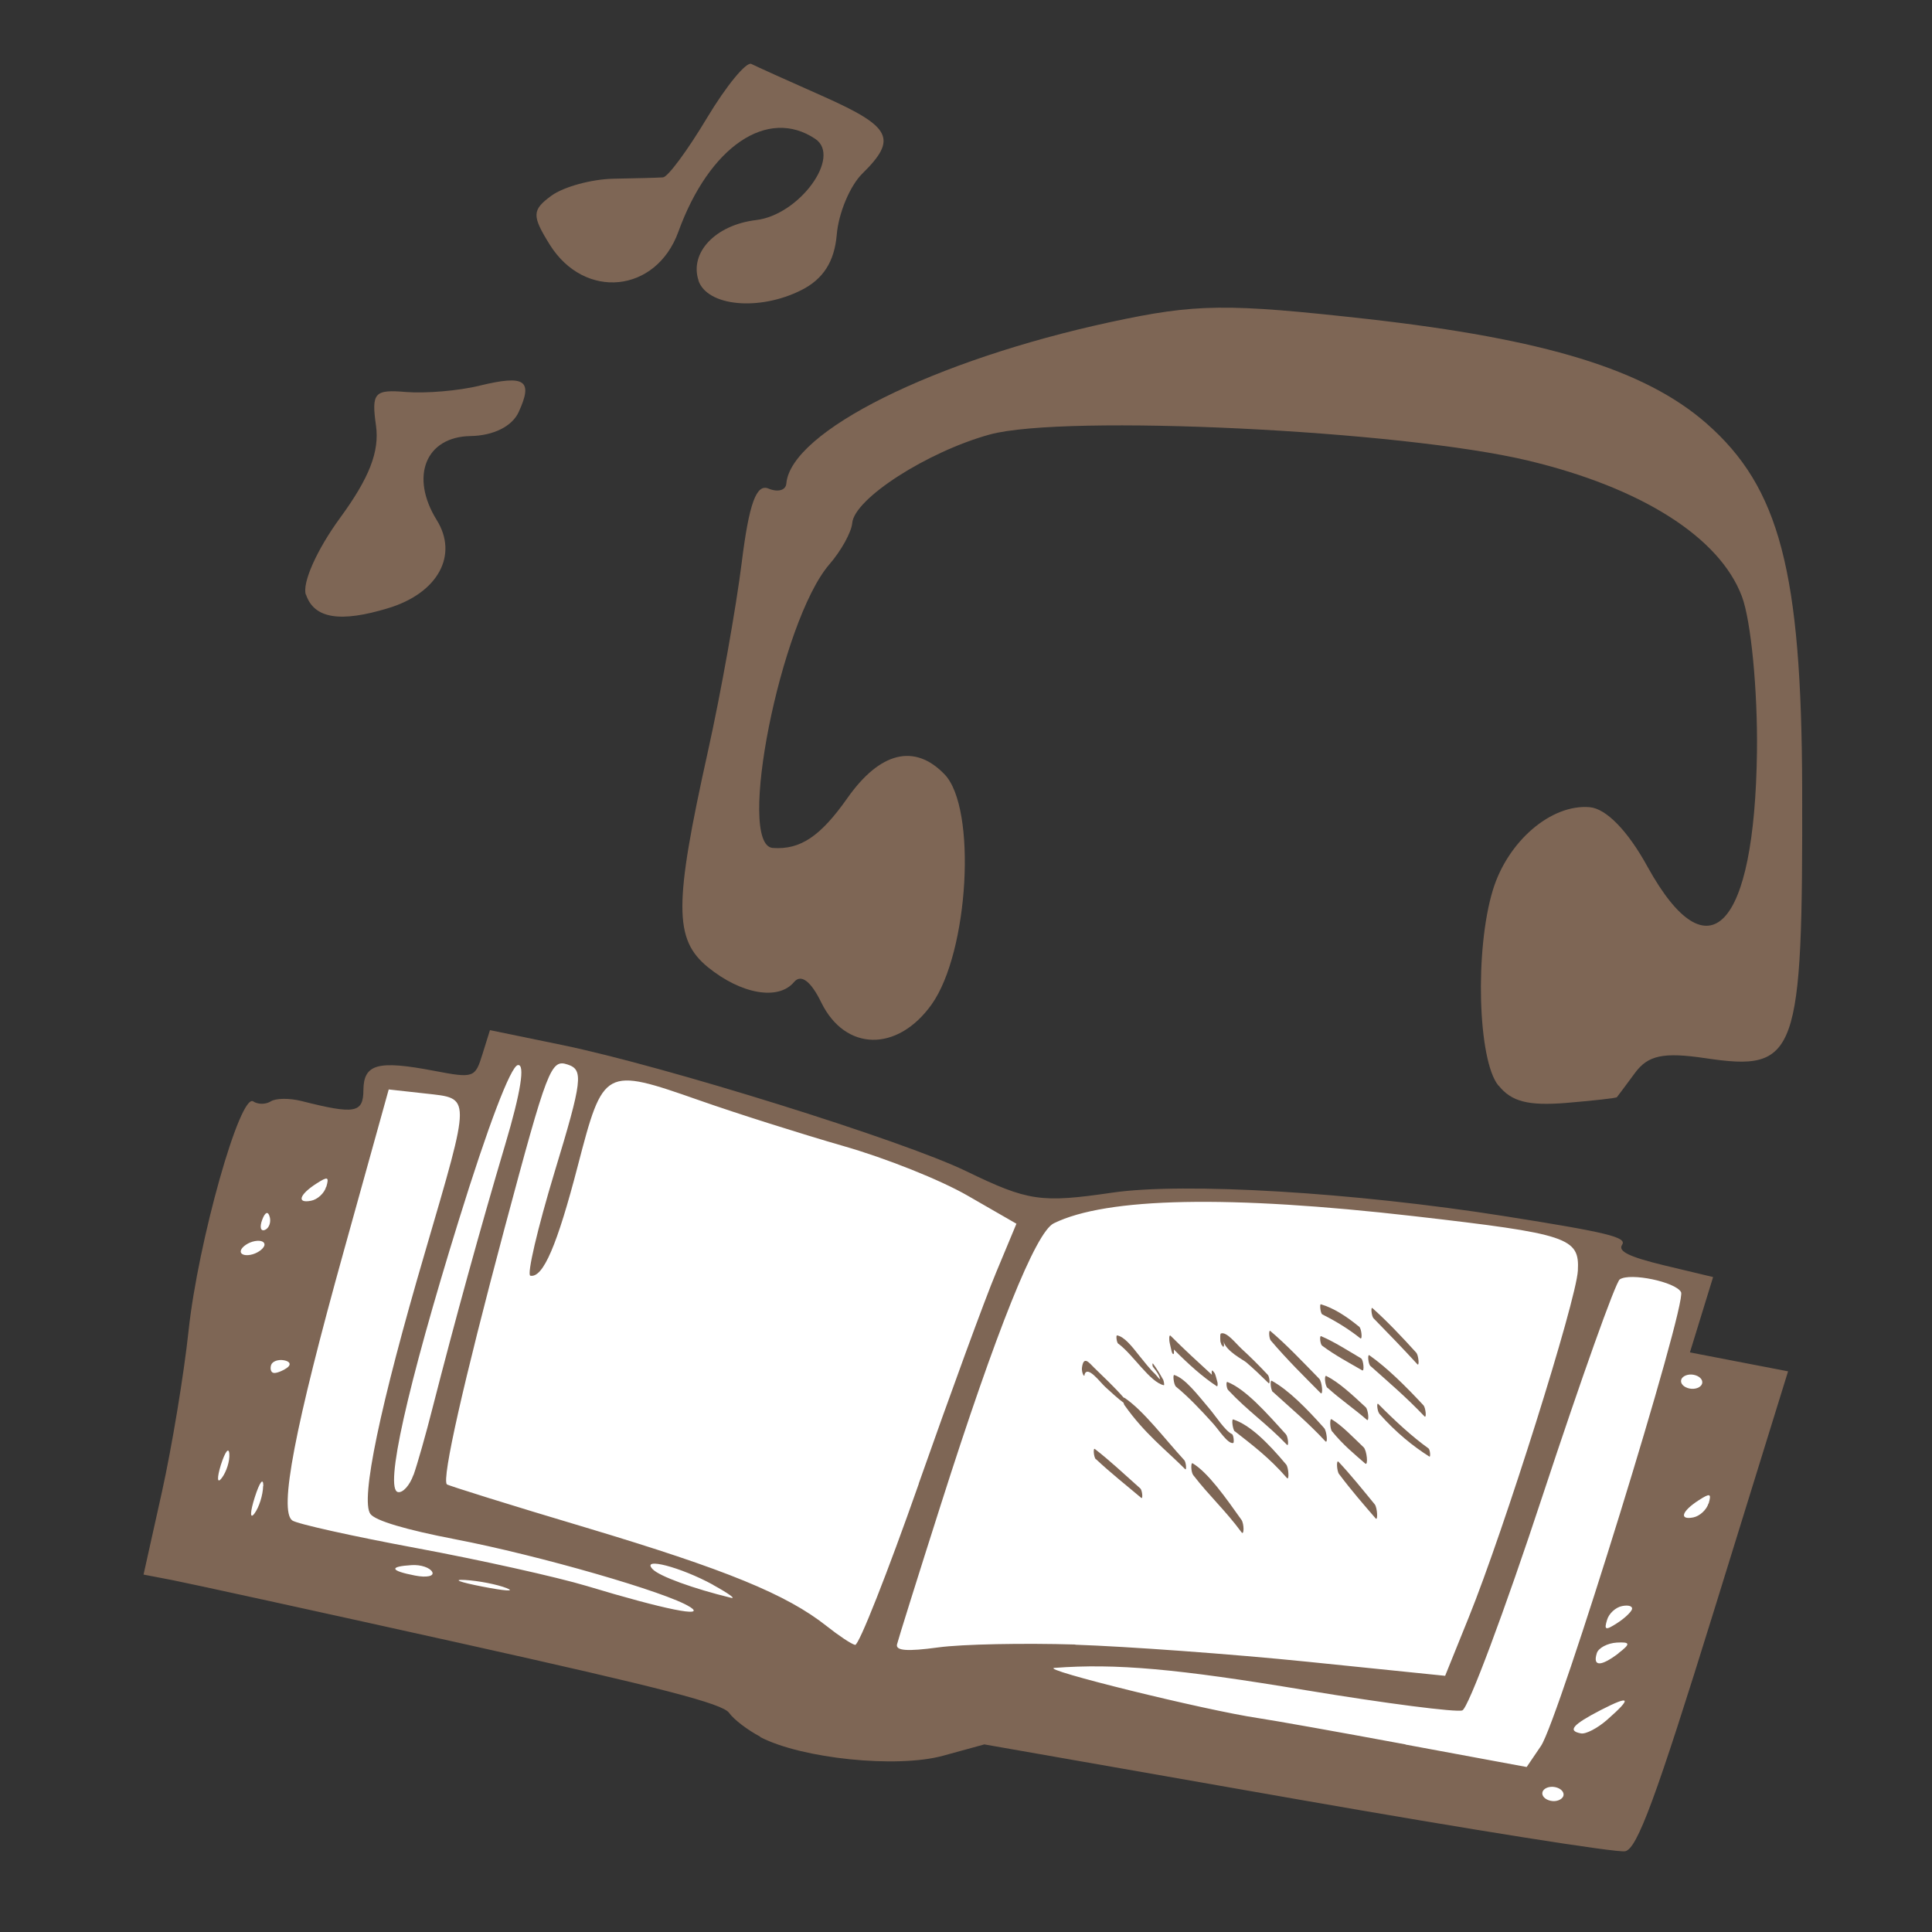
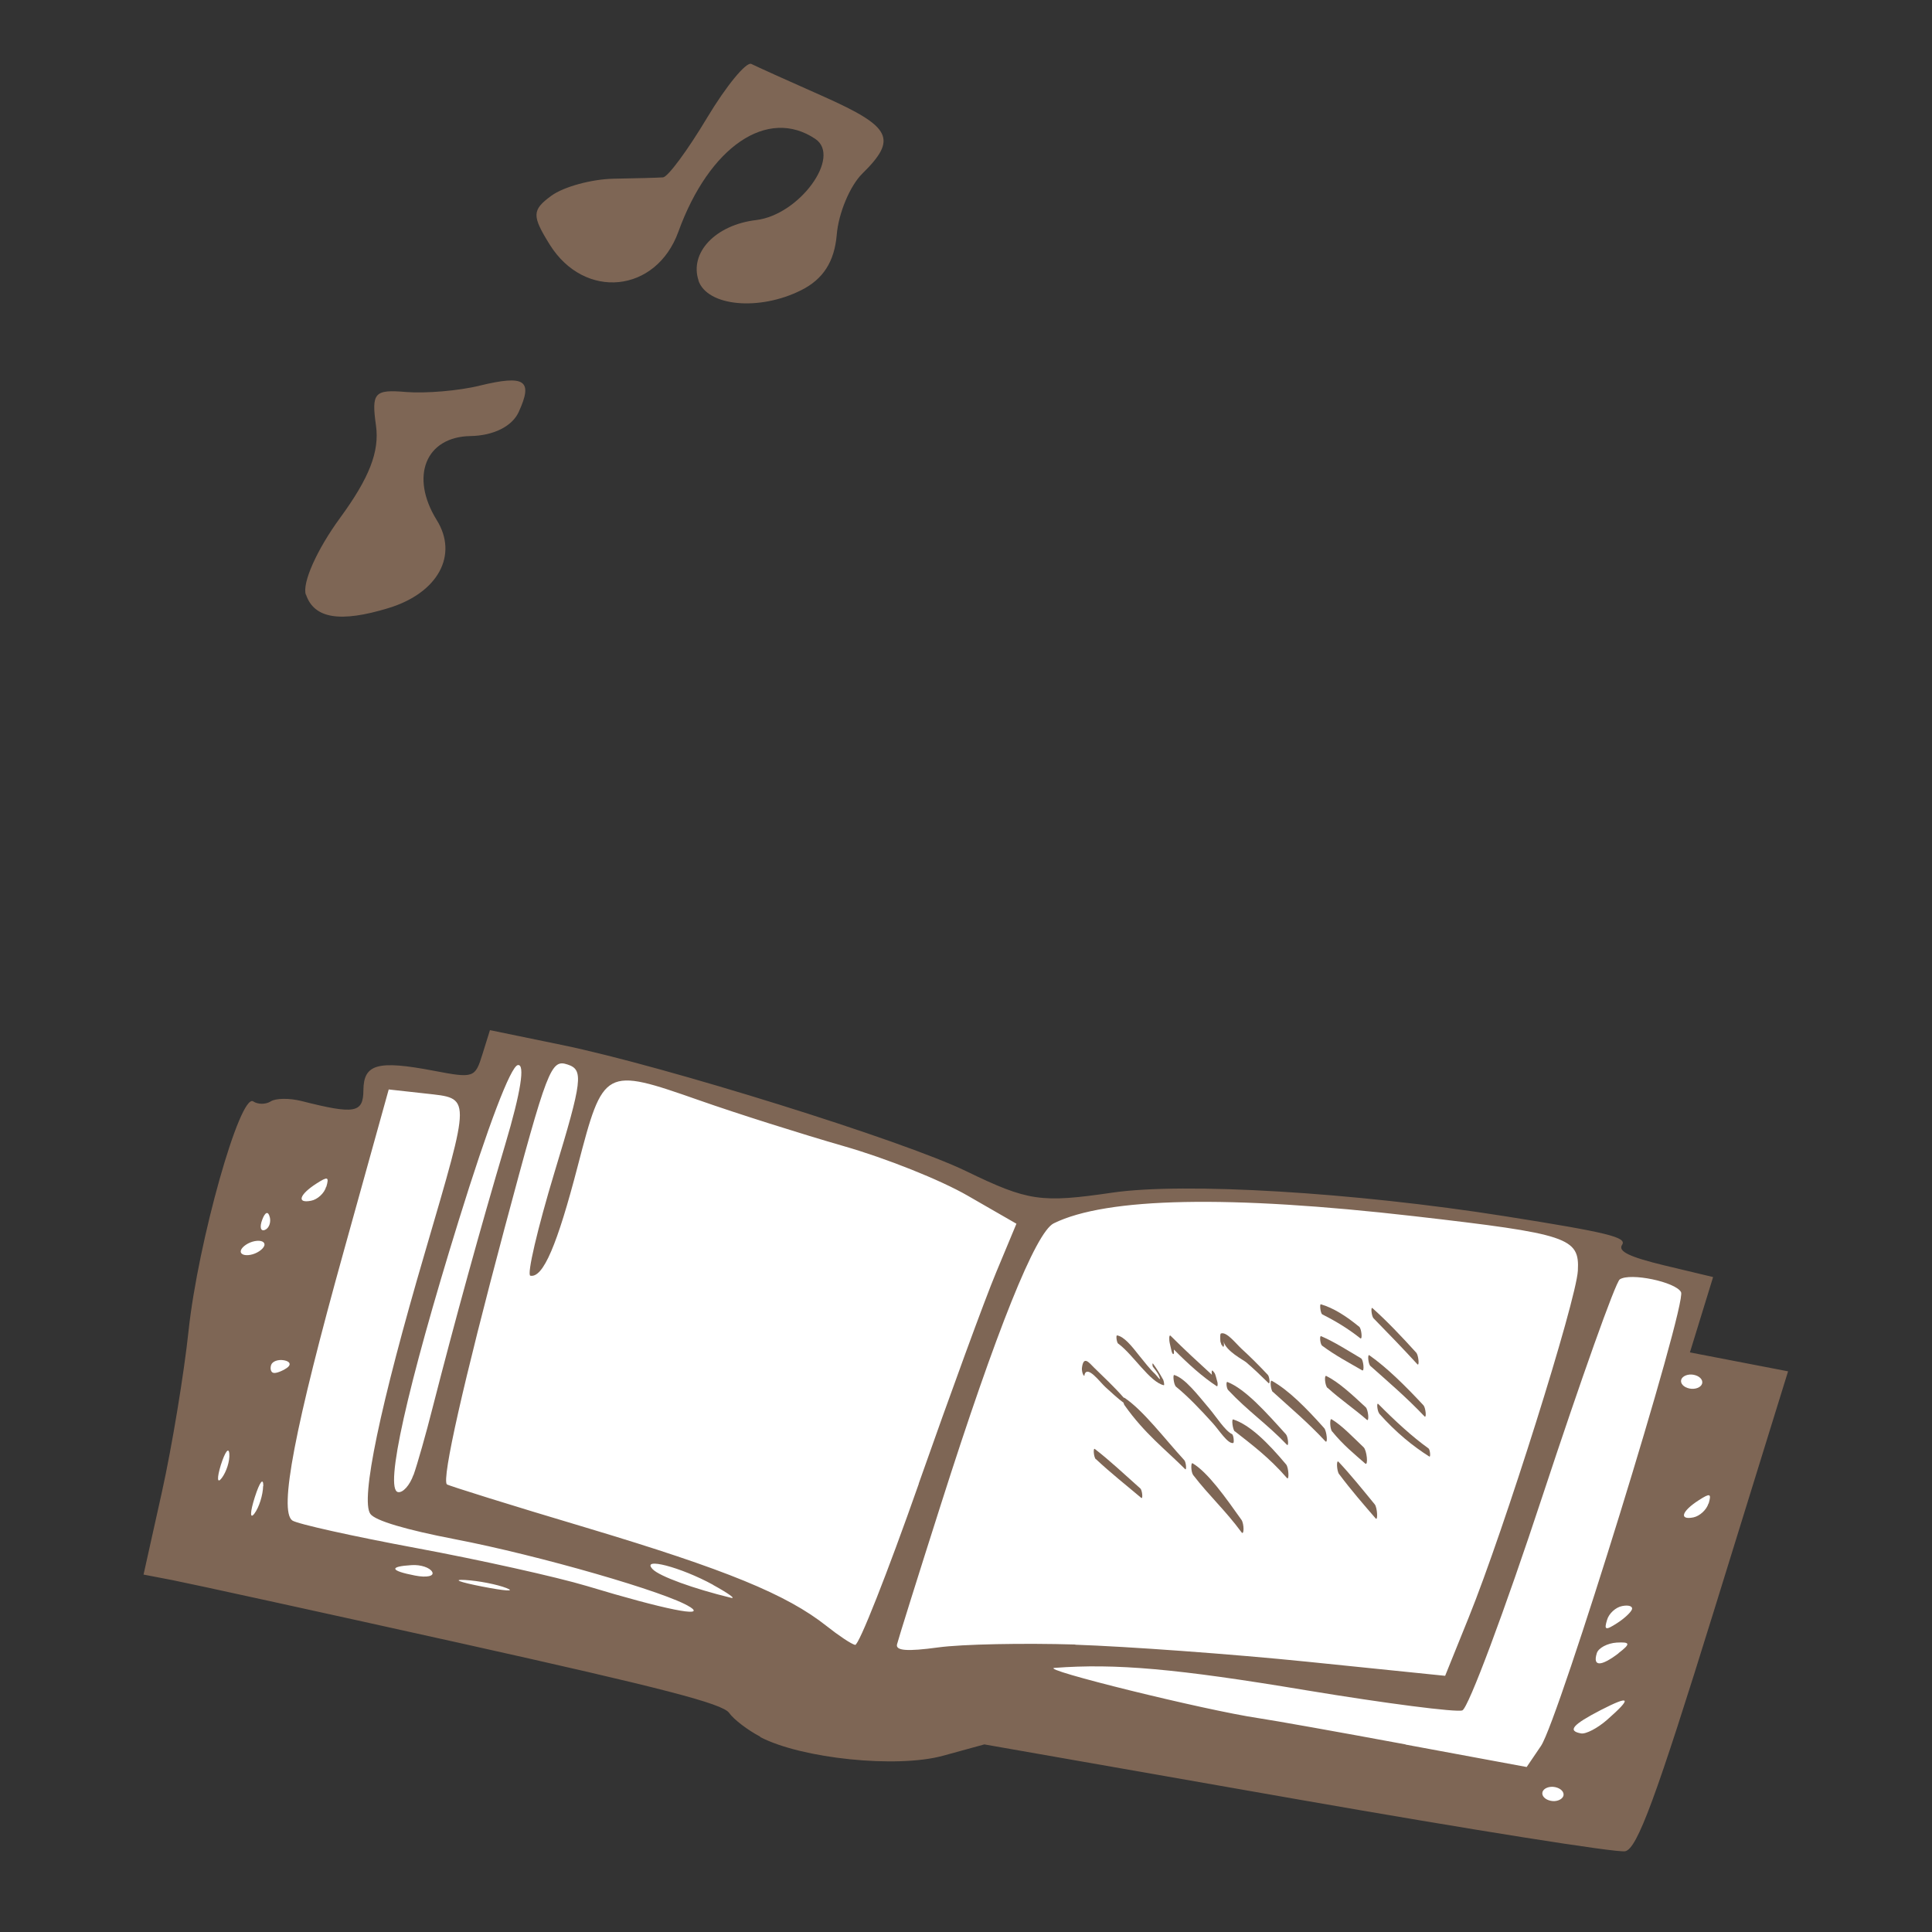
<svg xmlns="http://www.w3.org/2000/svg" id="_レイヤー_1" data-name=" レイヤー 1" version="1.1" viewBox="0 0 100 100">
  <rect x="0" y="0" width="100" height="100" fill="#333333" stroke="none" />
  <defs>
    <style>
      .cls-1 {
        fill: #7e6655;
      }

      .cls-1, .cls-2 {
        stroke-width: 0px;
      }

      .cls-2 {
        fill: #fff;
      }
    </style>
  </defs>
  <path class="cls-2" d="M73.47,62.44c2.09.22,4.19.45,6.22,1.01,2.42.67,4.69,1.78,6.94,2.9.34.17.71.36.9.69.57.99-.76,2.44-.01,3.3.32.37.88.41,1.34.58,1.67.6,2,2.84,1.68,4.58-.71,3.86-3.17,7.21-4.03,11.05-.31,1.4-.41,2.84-.85,4.21s-1.3,2.69-2.64,3.21c-1,.39-2.12.27-3.19.11-10.25-1.47-20.09-5.43-30.42-6.16-3.75-.27-7.55-.11-11.21-.96-2.24-.52-4.37-1.41-6.57-2.09-2.77-.86-5.62-1.4-8.46-1.99-3.33-.7-6.64-1.47-9.93-2.33-1.06-.28-2.19-.61-2.89-1.46-.82-1.02-.78-2.46-.66-3.76.43-4.85,1.3-9.66,2.57-14.35.22-.82.5-1.7,1.19-2.21,1.59-1.17,4.49.26,5.51-1.43.19-.32.26-.69.48-.99,1.19-1.68,4.39.95,5.78-.58.4-.44.51-1.15,1.04-1.43.37-.2.81-.12,1.22-.03,6.06,1.31,12.03,3.01,17.87,5.08,1.44.51,2.88,1.05,4.31,1.6,1.22.48,2.75,1.47,4.04,1.6s3.04-.55,4.39-.68c1.53-.16,3.07-.22,4.62-.22,3.6,0,7.18.36,10.76.74Z" />
  <g>
-     <path class="cls-1" d="M77.55,56.18c-1.06-1.32-1.22-7.03-.28-10.11.77-2.53,3.02-4.46,5.01-4.29.85.07,1.97,1.21,3,3.09,3.16,5.71,5.54,3.21,5.66-5.95.04-3.19-.31-6.81-.78-8.05-1.15-3.06-5.2-5.63-11.07-7.03-6.54-1.57-23.98-2.41-27.86-1.35-3.23.89-7.02,3.32-7.12,4.59-.04.46-.57,1.43-1.19,2.14-2.52,2.94-4.83,14.53-2.92,14.67,1.42.1,2.46-.59,3.86-2.58,1.69-2.4,3.48-2.84,5.03-1.23,1.68,1.74,1.26,9.2-.67,11.91-1.77,2.48-4.47,2.43-5.71-.1-.54-1.11-1.05-1.49-1.41-1.06-.81.97-2.74.63-4.46-.77-1.76-1.44-1.76-3.23,0-11.16.68-3.06,1.46-7.46,1.75-9.77.38-3.07.76-4.11,1.39-3.84.48.2.89.09.92-.26.23-2.7,7.65-6.39,16.78-8.36,4.45-.96,6.01-.97,13.29-.16,9.21,1.04,14.37,2.62,17.55,5.4,3.79,3.32,4.93,7.67,4.96,18.9.03,13.91-.24,14.67-5.02,13.96-2.16-.32-2.96-.15-3.63.76-.47.64-.9,1.21-.94,1.26s-1.24.18-2.66.3c-1.93.15-2.8-.07-3.46-.9h-.02Z" />
    <path class="cls-1" d="M36.16,14.53c-.49-1.45.87-2.89,2.98-3.14,2.24-.27,4.43-3.28,3.06-4.2-2.47-1.66-5.49.39-7.09,4.81-1.15,3.17-4.85,3.54-6.65.67-.94-1.51-.93-1.8.08-2.54.63-.46,2.08-.86,3.23-.88,1.15-.02,2.3-.05,2.55-.07.25-.02,1.27-1.4,2.27-3.07,1-1.67,2.04-2.93,2.3-2.8.26.13,1.96.9,3.77,1.7,3.49,1.56,3.8,2.18,1.97,3.98-.63.62-1.23,2.04-1.32,3.16-.12,1.39-.7,2.3-1.84,2.87-2.17,1.09-4.86.84-5.32-.5h0Z" />
    <path class="cls-1" d="M15.83,30.78c-.2-.6.57-2.33,1.77-3.97,1.52-2.08,2.05-3.44,1.86-4.79-.24-1.7-.08-1.87,1.56-1.73,1,.08,2.72-.06,3.81-.33,2.35-.57,2.77-.28,2.02,1.36-.34.75-1.31,1.23-2.5,1.25-2.32.04-3.14,2.09-1.75,4.34,1.14,1.82.07,3.78-2.48,4.56-2.51.77-3.86.55-4.28-.69h-.01Z" />
  </g>
  <g>
    <path class="cls-1" d="M71.09,68.23c.76.78,1.51,1.55,2.27,2.38.12.13.06-.46-.05-.59-.76-.84-1.52-1.64-2.27-2.31-.1-.09-.05.41.05.52" />
    <path class="cls-1" d="M70.93,70.7c.93.83,1.86,1.62,2.8,2.61.12.12.06-.45-.05-.57-.94-1.01-1.89-1.95-2.8-2.59-.11-.08-.06.45.05.55" />
    <path class="cls-1" d="M71.38,73.16c.89,1,1.75,1.69,2.6,2.23.08.05.04-.36-.04-.42-.85-.61-1.73-1.42-2.6-2.3-.1-.1-.05.38.05.49" />
    <path class="cls-1" d="M68.44,68.03c.65.33,1.3.71,1.97,1.24.12.09.06-.49-.05-.59-.68-.56-1.34-.98-1.99-1.17-.08-.03-.02.48.07.52" />
    <path class="cls-1" d="M68.43,69.65c.7.52,1.39.88,2.08,1.28.12.07.06-.55-.06-.62-.69-.41-1.39-.86-2.07-1.15-.09-.04-.05.41.05.49" />
    <path class="cls-1" d="M68.71,71.83c.69.62,1.36,1.07,2.04,1.66.13.11.07-.53-.06-.65-.69-.64-1.38-1.29-2.04-1.62-.12-.06-.07.5.06.62" />
    <path class="cls-1" d="M68.95,74.09c.58.71,1.14,1.16,1.71,1.66.17.15.09-.68-.08-.84-.56-.53-1.12-1.13-1.66-1.45-.1-.06-.09.48.03.64" />
    <path class="cls-1" d="M69.32,76.31c.63.84,1.25,1.55,1.88,2.28.13.16.09-.55-.04-.72-.63-.77-1.26-1.55-1.88-2.21-.12-.12-.09.48.03.64" />
-     <path class="cls-1" d="M65.78,69.39c.87,1.02,1.72,1.85,2.57,2.71.15.15.08-.59-.07-.74-.85-.87-1.7-1.77-2.53-2.47-.09-.07-.07.39.03.5" />
    <path class="cls-1" d="M65.88,72.04c.91.83,1.8,1.57,2.72,2.56.14.15.07-.53-.06-.68-.92-1.03-1.83-1.96-2.71-2.45-.11-.06-.06.47.05.58" />
    <path class="cls-1" d="M63.25,69.62c.07.18.14.07.08-.19.13.51,1.03.96,1.17,1.08.39.33.77.7,1.16,1.08.09.08.05-.34-.04-.43-.45-.48-.9-.93-1.35-1.34-.33-.31-.78-.9-1.07-.8-.02,0-.04.05-.04.14v.12c0,.08,0,.18.04.25,0,.03.02.06.03.09" />
    <path class="cls-1" d="M63.57,71.95c1.02,1.09,2.02,1.76,3.04,2.83.11.11.06-.42-.05-.54-1.01-1.12-2.09-2.34-3.03-2.71-.08-.03-.05.33.04.42" />
    <path class="cls-1" d="M63.91,74.08c.89.7,1.77,1.35,2.7,2.42.13.15.09-.55-.04-.7-.94-1.12-1.87-2.05-2.74-2.33-.1-.03-.02.54.08.62" />
    <path class="cls-1" d="M60.64,69.93c.05.21.15.22.12-.02v-.06c.75.76,1.5,1.43,2.22,1.9.04.03.07-.11.02-.26-.11-.4-.09-.38-.23-.54-.05-.06-.07.09-.04.21-.71-.65-1.42-1.3-2.14-2.02-.08-.08-.09.19-.04.4.03.13.06.26.09.39" />
    <path class="cls-1" d="M60.84,71.75c.64.52,1.28,1.19,1.93,1.91.32.35.78,1.09,1.06,1.03.06-.01.02-.42-.06-.46-.36-.17-.81-.89-1.19-1.34-.61-.72-1.24-1.55-1.8-1.72-.09-.03-.02.5.07.57" />
    <path class="cls-1" d="M61.76,76.35c.84,1.09,1.66,1.82,2.5,2.96.14.19.14-.43,0-.64-.83-1.17-1.74-2.46-2.53-2.93-.1-.06-.09.45.03.61" />
    <path class="cls-1" d="M57.9,69.56c.77.58,1.62,1.98,2.34,2.14.04,0,0-.2-.03-.28-.18-.32-.35-.6-.53-.84-.04-.05-.04.12,0,.17.08.11.24.29.32.49.14.35-.14-.06-.21-.12-.27-.25-.55-.62-.83-.96-.39-.5-.78-.98-1.14-1.04-.07-.01-.02.38.06.43" />
    <path class="cls-1" d="M56.13,71.16c.15-.53.81.39,1.09.64.31.28.63.58.94.81,0,.05.03.1.05.13,1.04,1.47,2.1,2.27,3.13,3.3.09.09.05-.36-.04-.46-1.02-1.11-2.12-2.58-3.11-3.24,0,0-.02,0-.03.02v-.02c-.52-.59-1.03-1.06-1.54-1.56-.25-.25-.54-.64-.62.03-.02.19.1.5.14.36" />
    <path class="cls-1" d="M56.72,75.52c.79.74,1.57,1.35,2.35,2.01.1.08.05-.41-.05-.49-.79-.7-1.57-1.44-2.35-2.04-.1-.08-.06.43.05.53" />
    <path class="cls-1" d="M39.35,89.89c-.65-.34-1.37-.89-1.61-1.23-.33-.48-3.43-1.28-13.86-3.6-7.39-1.64-14.11-3.11-14.94-3.27l-1.51-.29.95-4.27c.52-2.35,1.14-6.1,1.38-8.35.49-4.6,2.67-12.34,3.35-11.87.24.16.64.16.9,0,.25-.17.97-.18,1.6-.02,2.76.7,3.19.62,3.2-.56.01-1.36.74-1.56,3.63-1.01,2.09.4,2.15.37,2.53-.85l.39-1.25,3.74.77c5.29,1.09,17.64,4.94,20.91,6.53,3.22,1.56,3.87,1.65,7.57,1.11s12.47-.02,20.31,1.22c5.31.84,6.33,1.09,6.07,1.48-.23.34.38.63,2.2,1.07l2.51.6-.6,1.95-.6,1.95,2.54.49,2.54.49-3.82,12.34c-3.03,9.78-3.99,12.37-4.61,12.5-.43.09-8.07-1.13-16.98-2.69l-16.19-2.84-2.15.59c-2.39.65-7.29.15-9.45-.97,0,0,0-.02,0-.02ZM80.92,92.96c.06-.2-.13-.4-.43-.46s-.59.06-.65.25c-.06.2.13.4.43.46.29.06.58-.06.65-.25M22.37,81.36c-.12-.22-.59-.38-1.06-.35-1.19.07-1.13.29.17.54.61.12,1.01.03.89-.19M26.22,82.2c-.48-.19-1.45-.38-2.14-.42-.69-.04-.3.11.88.34,1.18.23,1.74.27,1.26.08ZM35.7,83.17c-1.13-.74-7.82-2.67-12.15-3.5-2.54-.49-4.13-.96-4.38-1.31-.52-.72.49-5.58,2.83-13.55,2.4-8.22,2.4-7.94.02-8.21l-1.9-.21-2.31,8.31c-2.57,9.23-3.38,13.5-2.68,14,.26.18,3.15.82,6.43,1.43s7.24,1.49,8.81,1.96c4.04,1.22,6.23,1.66,5.34,1.08h-.01ZM47.55,76.8c1.63-4.63,3.43-9.56,4.01-10.94l1.05-2.52-2.52-1.45c-1.42-.82-4.23-1.94-6.43-2.57-2.15-.62-5.51-1.68-7.47-2.37-4.91-1.72-4.96-1.69-6.28,3.38-1.07,4.12-1.8,5.83-2.46,5.7-.19-.04.37-2.44,1.25-5.35,1.45-4.77,1.51-5.31.68-5.58-.87-.29-1.04.17-3.26,8.46-2.14,8.02-3.26,12.98-2.99,13.27.06.06,3.31,1.08,7.24,2.25,7.24,2.17,10.35,3.45,12.41,5.08.63.5,1.29.94,1.48.98s1.67-3.71,3.3-8.35M55.66,85.13c2.67.09,8.07.48,12,.88l7.14.73,1.22-3.02c1.84-4.55,5.56-16.38,5.65-17.95.09-1.71-.47-1.9-8.47-2.82-9.57-1.1-15.92-.98-18.66.37-.93.46-2.96,5.5-5.84,14.55-1.19,3.73-2.21,6.99-2.27,7.24-.08.33.51.38,2.13.16,1.23-.17,4.43-.23,7.1-.15h0ZM72.76,90.3l6.26,1.16.74-1.09c.91-1.33,7.57-22.89,7.25-23.49-.28-.53-2.63-1.02-3.17-.66-.22.14-2.01,5.18-3.99,11.18-1.98,6.01-3.85,11.01-4.16,11.13-.31.11-3.97-.36-8.13-1.05-6.65-1.11-9.82-1.39-12.98-1.15-.84.06,7.78,2.19,10.55,2.6.75.11,4.18.72,7.62,1.36M13.63,76.92c0-.47-.19-.21-.44.57s-.26,1.17-.02.85.44-.96.45-1.43M36.91,82.03c-1.68-.92-3.75-1.46-3.13-.81.35.37,2.12,1.01,4.05,1.48.29.07-.13-.23-.93-.67M11.87,75.25c-.03-.37-.22-.11-.44.58-.21.69-.19.99.05.67s.42-.88.39-1.25M83.18,89.02c1.31-1.15,1.22-1.3-.32-.51-1.47.76-1.74,1.08-1.03,1.21.25.05.86-.27,1.35-.7ZM21.41,76.33c.19-.54.64-2.11.99-3.5,1.14-4.45,2.46-9.25,3.75-13.59.81-2.72,1.04-4.19.65-4.11-.37.07-1.54,3.14-3.06,8.05-2.68,8.65-3.85,13.91-3.14,14.05.25.05.61-.35.8-.89h.01ZM83.77,85.57c.64-.49.62-.59-.09-.55-.48.03-.95.28-1.03.55-.22.7.21.7,1.13,0h-.01ZM14.84,70.81c.24-.16.19-.34-.13-.4-.31-.06-.62.05-.68.25s0,.38.13.4c.13.03.44-.09.68-.25M84.47,83.3c.05-.16-.17-.24-.51-.17-.33.06-.69.39-.78.72-.16.52-.08.55.51.17.38-.24.73-.57.78-.72M13.68,64.48c.06-.2-.16-.3-.49-.24s-.65.28-.72.47c-.06.2.16.3.49.24.33-.06.65-.28.72-.47M88.44,77.82c.15-.52.08-.55-.51-.17-.89.57-1.04,1.04-.28.89.33-.07.68-.39.78-.72M13.96,62.99c-.08-.32-.24-.26-.39.15-.14.37-.08.61.14.52.21-.08.33-.39.25-.68h0ZM16.89,61.43c.15-.52.08-.55-.51-.17-.89.57-1.04,1.04-.28.89.33-.06.69-.39.78-.72M88.1,71.62c.06-.2-.13-.4-.43-.46-.29-.06-.59.06-.65.25-.06.2.13.4.43.46s.59-.06.65-.25" />
  </g>
</svg>